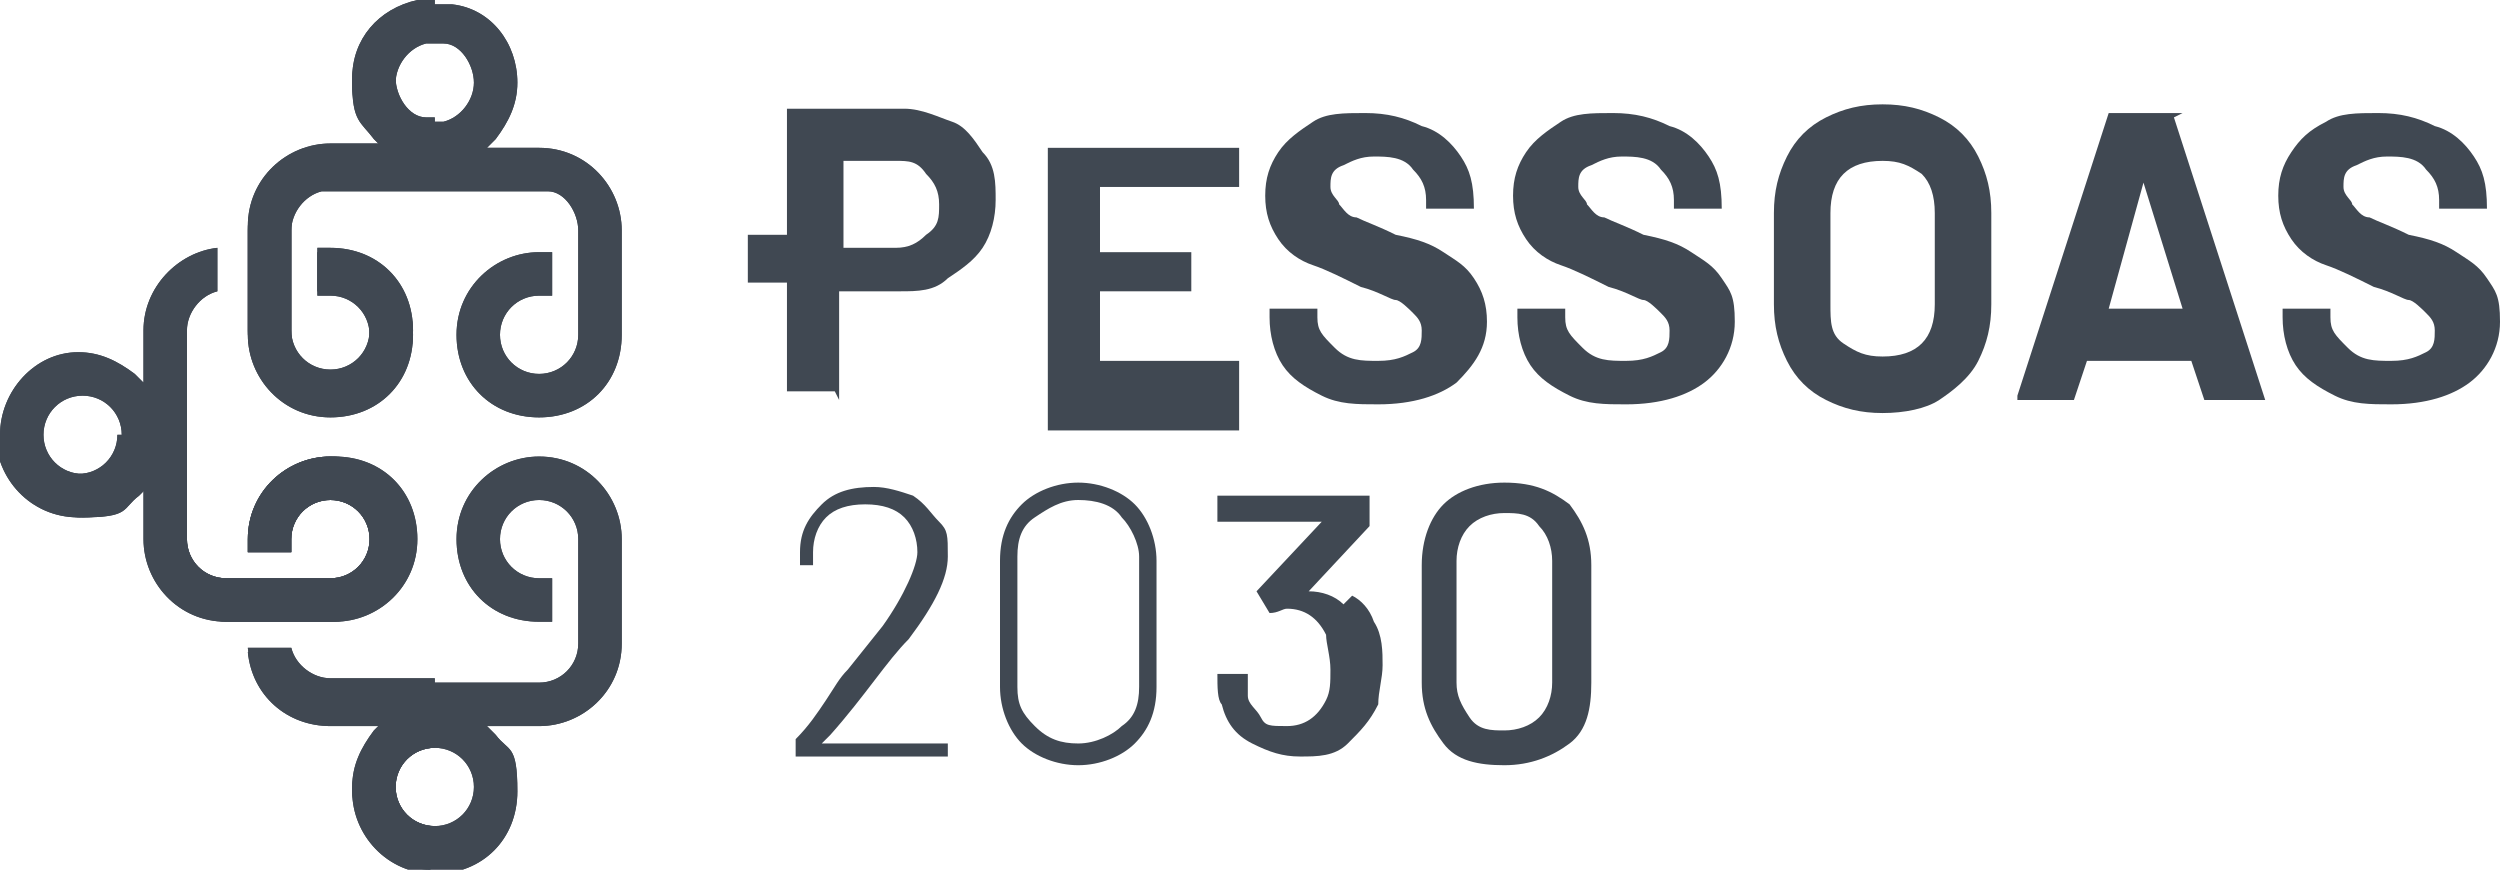
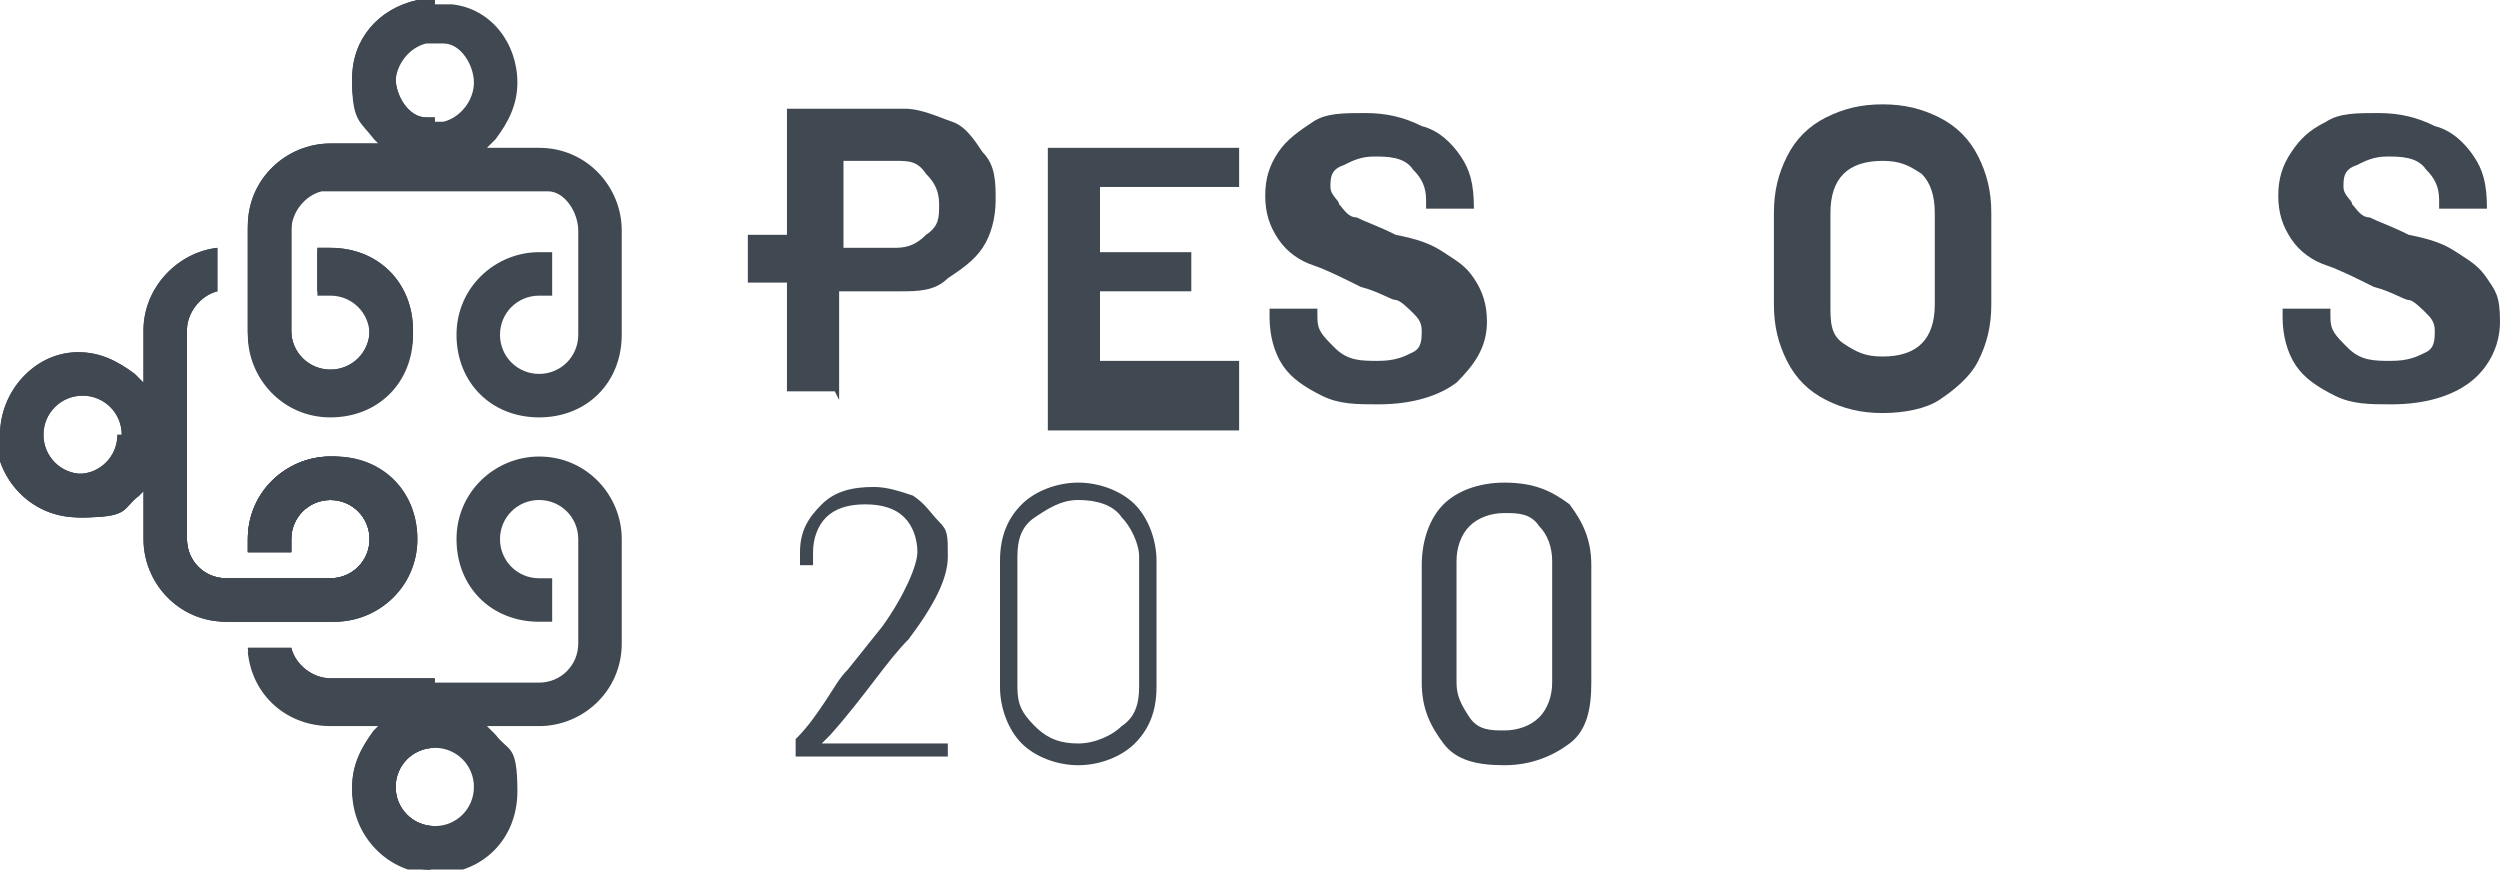
<svg xmlns="http://www.w3.org/2000/svg" id="Layer_1" version="1.1" viewBox="0 0 57.5 20">
  <defs>
    <style>
      .st0 {
        fill: #404852;
      }
    </style>
  </defs>
-   <path class="st0" d="M12.4,3.4h-1.2l.2-.2c.3-.4.5-.8.5-1.3,0-.9-.6-1.7-1.5-1.8-.2,0-.5,0-.8,0-.9.2-1.5.9-1.5,1.8s.2.9.5,1.3l.2.2h-1.2c-1,0-1.9.8-1.9,1.9v2.4c0,1,.8,1.9,1.9,1.9s1.9-.8,1.9-1.9-.8-1.9-1.9-1.9h-.3v1h.3c.5,0,.9.4.9.9s-.4.9-.9.9-.9-.4-.9-.9v-2.4c0-.4.3-.8.7-.9,0,0,.1,0,.2,0h4.8c0,0,.1,0,.2,0,.4,0,.7.5.7.9v2.4c0,.5-.4.9-.9.9s-.9-.4-.9-.9.4-.9.9-.9h.3v-1h-.3c-1,0-1.9.8-1.9,1.9s.8,1.9,1.9,1.9,1.9-.8,1.9-1.9v-2.4c0-1-.8-1.9-1.9-1.9h0ZM10.2,2.8c-.1,0-.2,0-.4,0-.4,0-.7-.5-.7-.9s.3-.8.7-.9c0,0,.1,0,.2,0s.1,0,.2,0c.4,0,.7.5.7.9s-.3.8-.7.9h0Z" />
  <path class="st0" d="M7.6,10.5c-1,0-1.9.8-1.9,1.9v.3h1v-.3c0-.5.4-.9.9-.9s.9.4.9.9-.4.9-.9.9h-2.4c-.5,0-.9-.4-.9-.9v-4.8c0-.4.3-.8.7-.9h0v-1h0c-.9.1-1.7.9-1.7,1.9v1.2l-.2-.2c-.4-.3-.8-.5-1.3-.5C.8,8.1,0,9,0,10s.8,1.9,1.9,1.9.9-.2,1.3-.5l.2-.2v1.2c0,1,.8,1.9,1.9,1.9h2.4c1,0,1.9-.8,1.9-1.9s-.8-1.9-1.9-1.9h0ZM1.9,10.9c-.5,0-.9-.4-.9-.9s.4-.9.9-.9.9.4.9.9-.4.9-.9.9Z" />
  <path class="st0" d="M12.4,10.5c-1,0-1.9.8-1.9,1.9s.8,1.9,1.9,1.9h.3v-1h-.3c-.5,0-.9-.4-.9-.9s.4-.9.9-.9.9.4.9.9v2.4c0,.5-.4.9-.9.9h-4.8c-.4,0-.8-.3-.9-.7h0c0,0-1,0-1,0h0c.1,1,.9,1.7,1.9,1.7h1.2l-.2.2c-.3.4-.5.8-.5,1.3,0,1,.8,1.9,1.9,1.9s1.9-.8,1.9-1.9-.2-.9-.5-1.3l-.2-.2h1.2c1,0,1.9-.8,1.9-1.9v-2.4c0-1-.8-1.9-1.9-1.9h0ZM10.9,18.1c0,.5-.4.9-.9.9s-.9-.4-.9-.9.4-.9.9-.9.9.4.9.9Z" />
  <path class="st0" d="M7.6,5.7h-.3v1h.3c.5,0,.9.4.9.9s-.4.9-.9.9-.9-.4-.9-.9v-2.4c0-.4.3-.8.7-.9,0,0,.1,0,.2,0h2.4v-1.6c0,0-.2,0-.2,0-.4,0-.7-.5-.7-.9s.3-.8.7-.9c0,0,.1,0,.2,0h0V0c-.1,0-.3,0-.4,0-.9.2-1.5.9-1.5,1.8s.2.9.5,1.3l.2.2h-1.2c-1,0-1.9.8-1.9,1.9v2.4c0,1,.8,1.9,1.9,1.9s1.9-.8,1.9-1.9-.8-1.9-1.9-1.9h0Z" />
  <path class="st0" d="M10,19c-.5,0-.9-.4-.9-.9s.4-.9.9-.9v-1.6h-2.4c-.4,0-.8-.3-.9-.7h0c0,0-1,0-1,0h0c.1,1,.9,1.7,1.9,1.7h1.2l-.2.2c-.3.4-.5.8-.5,1.3,0,1,.8,1.9,1.8,1.9v-1h0Z" />
  <path class="st0" d="M7.6,10.5c-1,0-1.9.8-1.9,1.9v.3h1v-.3c0-.5.4-.9.9-.9s.9.4.9.9-.4.9-.9.9h-2.4c-.5,0-.9-.4-.9-.9v-2.4h-1.6c0,.5-.4.9-.9.9s-.9-.4-.9-.9h-1c0,1,.8,1.9,1.9,1.9s.9-.2,1.3-.5l.2-.2v1.2c0,1,.8,1.9,1.9,1.9h2.4c1,0,1.9-.8,1.9-1.9s-.8-1.9-1.9-1.9h0Z" />
  <path class="st0" d="M12.4,3.4h-1.2l.2-.2c.3-.4.5-.8.5-1.3,0-.9-.6-1.7-1.5-1.8-.2,0-.5,0-.8,0-.9.2-1.5.9-1.5,1.8s.2.9.5,1.3l.2.2h-1.2c-1,0-1.9.8-1.9,1.9v2.4c0,1,.8,1.9,1.9,1.9s1.9-.8,1.9-1.9-.8-1.9-1.9-1.9h-.3v1h.3c.5,0,.9.4.9.9s-.4.9-.9.9-.9-.4-.9-.9v-2.4c0-.4.3-.8.7-.9,0,0,.1,0,.2,0h4.8c0,0,.1,0,.2,0,.4,0,.7.5.7.9v2.4c0,.5-.4.9-.9.9s-.9-.4-.9-.9.4-.9.9-.9h.3v-1h-.3c-1,0-1.9.8-1.9,1.9s.8,1.9,1.9,1.9,1.9-.8,1.9-1.9v-2.4c0-1-.8-1.9-1.9-1.9h0ZM10.2,2.8c-.1,0-.2,0-.4,0-.4,0-.7-.5-.7-.9s.3-.8.7-.9c0,0,.1,0,.2,0s.1,0,.2,0c.4,0,.7.5.7.9s-.3.8-.7.9h0Z" />
  <path class="st0" d="M7.6,10.5c-1,0-1.9.8-1.9,1.9v.3h1v-.3c0-.5.4-.9.9-.9s.9.4.9.9-.4.9-.9.9h-2.4c-.5,0-.9-.4-.9-.9v-4.8c0-.4.3-.8.7-.9h0v-1h0c-.9.1-1.7.9-1.7,1.9v1.2l-.2-.2c-.4-.3-.8-.5-1.3-.5C.8,8.1,0,9,0,10s.8,1.9,1.9,1.9.9-.2,1.3-.5l.2-.2v1.2c0,1,.8,1.9,1.9,1.9h2.4c1,0,1.9-.8,1.9-1.9s-.8-1.9-1.9-1.9h0ZM1.9,10.9c-.5,0-.9-.4-.9-.9s.4-.9.9-.9.9.4.9.9-.4.9-.9.9Z" />
-   <path class="st0" d="M12.4,10.5c-1,0-1.9.8-1.9,1.9s.8,1.9,1.9,1.9h.3v-1h-.3c-.5,0-.9-.4-.9-.9s.4-.9.9-.9.9.4.9.9v2.4c0,.5-.4.9-.9.9h-4.8c-.4,0-.8-.3-.9-.7h0c0,0-1,0-1,0h0c.1,1,.9,1.7,1.9,1.7h1.2l-.2.2c-.3.4-.5.8-.5,1.3,0,1,.8,1.9,1.9,1.9s1.9-.8,1.9-1.9-.2-.9-.5-1.3l-.2-.2h1.2c1,0,1.9-.8,1.9-1.9v-2.4c0-1-.8-1.9-1.9-1.9h0ZM10.9,18.1c0,.5-.4.9-.9.9s-.9-.4-.9-.9.4-.9.9-.9.9.4.9.9Z" />
  <path class="st0" d="M7.6,5.7h-.3v1h.3c.5,0,.9.4.9.9s-.4.9-.9.9-.9-.4-.9-.9v-2.4c0-.4.3-.8.7-.9,0,0,.1,0,.2,0h2.4v-1.6c0,0-.2,0-.2,0-.4,0-.7-.5-.7-.9s.3-.8.7-.9c0,0,.1,0,.2,0h0V0c-.1,0-.3,0-.4,0-.9.2-1.5.9-1.5,1.8s.2.9.5,1.3l.2.2h-1.2c-1,0-1.9.8-1.9,1.9v2.4c0,1,.8,1.9,1.9,1.9s1.9-.8,1.9-1.9-.8-1.9-1.9-1.9h0Z" />
  <path class="st0" d="M10,19c-.5,0-.9-.4-.9-.9s.4-.9.9-.9v-1.6h-2.4c-.4,0-.8-.3-.9-.7h0c0,0-1,0-1,0h0c.1,1,.9,1.7,1.9,1.7h1.2l-.2.2c-.3.4-.5.8-.5,1.3,0,1,.8,1.9,1.8,1.9v-1h0Z" />
-   <path class="st0" d="M7.6,10.5c-1,0-1.9.8-1.9,1.9v.3h1v-.3c0-.5.4-.9.9-.9s.9.4.9.9-.4.9-.9.9h-2.4c-.5,0-.9-.4-.9-.9v-2.4h-1.6c0,.5-.4.9-.9.9s-.9-.4-.9-.9h-1c0,1,.8,1.9,1.9,1.9s.9-.2,1.3-.5l.2-.2v1.2c0,1,.8,1.9,1.9,1.9h2.4c1,0,1.9-.8,1.9-1.9s-.8-1.9-1.9-1.9h0Z" />
+   <path class="st0" d="M7.6,10.5c-1,0-1.9.8-1.9,1.9v.3h1v-.3c0-.5.4-.9.9-.9s.9.4.9.9-.4.9-.9.9h-2.4c-.5,0-.9-.4-.9-.9v-2.4h-1.6c0,.5-.4.9-.9.9s-.9-.4-.9-.9h-1c0,1,.8,1.9,1.9,1.9s.9-.2,1.3-.5l.2-.2v1.2c0,1,.8,1.9,1.9,1.9h2.4c1,0,1.9-.8,1.9-1.9s-.8-1.9-1.9-1.9h0" />
  <path class="st0" d="M19.3,9.2s0,0,0,0v-2.5s0,0,0,0h1.4c.4,0,.8,0,1.1-.3.3-.2.6-.4.8-.7.2-.3.3-.7.3-1.1s0-.8-.3-1.1c-.2-.3-.4-.6-.7-.7s-.7-.3-1.1-.3h-2.7s0,0,0,0,0,0,0,0v2.9h-.9v1.1h.9v2.5s0,0,0,0,0,0,0,0h1.1s0,0,0,0h0ZM19.4,5.5v-1.8s0,0,0,0h1.2c.3,0,.5,0,.7.3.2.2.3.4.3.7s0,.5-.3.7c-.2.2-.4.3-.7.3h-1.2s0,0,0,0h0Z" />
  <path class="st0" d="M28.5,9.2s0,0,0,0v-.9s0,0,0,0c0,0,0,0,0,0h-3.2s0,0,0,0v-1.6s0,0,0,0h2.1s0,0,0,0,0,0,0,0v-.9s0,0,0,0c0,0,0,0,0,0h-2.1s0,0,0,0v-1.5s0,0,0,0h3.2s0,0,0,0c0,0,0,0,0,0v-.9s0,0,0,0c0,0,0,0,0,0h-4.4s0,0,0,0,0,0,0,0v6.5s0,0,0,0,0,0,0,0h4.4s0,0,0,0Z" />
  <path class="st0" d="M34.2,7.4c0-.4-.1-.7-.3-1s-.4-.4-.7-.6-.6-.3-1.1-.4c-.4-.2-.7-.3-.9-.4-.2,0-.3-.2-.4-.3,0-.1-.2-.2-.2-.4s0-.4.3-.5c.2-.1.4-.2.7-.2s.7,0,.9.3c.2.2.3.4.3.7h0c0,.1,0,.1,0,.2,0,0,0,0,0,0h1.1s0,0,0,0c0,0,0,0,0,0h0c0-.6-.1-.9-.3-1.2-.2-.3-.5-.6-.9-.7-.4-.2-.8-.3-1.3-.3s-.9,0-1.2.2-.6.4-.8.7-.3.6-.3,1,.1.7.3,1c.2.3.5.5.8.6s.7.3,1.1.5c.4.1.7.3.8.3s.3.2.4.3.2.2.2.4,0,.4-.2.5-.4.2-.8.2-.7,0-1-.3-.4-.4-.4-.7h0c0-.2,0-.2,0-.2,0,0,0,0,0,0h-1.1s0,0,0,0,0,0,0,0v.2c0,.4.1.8.3,1.1s.5.5.9.7.8.2,1.3.2c.8,0,1.4-.2,1.8-.5.4-.4.7-.8.7-1.4h0Z" />
-   <path class="st0" d="M36.1,9.1c.4.2.8.2,1.3.2.8,0,1.4-.2,1.8-.5s.7-.8.7-1.4-.1-.7-.3-1-.4-.4-.7-.6-.6-.3-1.1-.4c-.4-.2-.7-.3-.9-.4-.2,0-.3-.2-.4-.3,0-.1-.2-.2-.2-.4s0-.4.3-.5c.2-.1.4-.2.7-.2s.7,0,.9.3c.2.2.3.4.3.7h0c0,.1,0,.1,0,.2,0,0,0,0,0,0h1.1s0,0,0,0c0,0,0,0,0,0h0c0-.6-.1-.9-.3-1.2-.2-.3-.5-.6-.9-.7-.4-.2-.8-.3-1.3-.3s-.9,0-1.2.2-.6.4-.8.7-.3.6-.3,1,.1.7.3,1c.2.3.5.5.8.6s.7.3,1.1.5c.4.1.7.3.8.3s.3.2.4.3.2.2.2.4,0,.4-.2.5-.4.2-.8.2-.7,0-1-.3-.4-.4-.4-.7h0c0-.2,0-.2,0-.2,0,0,0,0,0,0h-1.1s0,0,0,0,0,0,0,0v.2c0,.4.1.8.3,1.1s.5.5.9.7h0Z" />
  <path class="st0" d="M44.6,2.7c-.4-.2-.8-.3-1.3-.3s-.9.1-1.3.3-.7.5-.9.9-.3.8-.3,1.3v2.1c0,.5.1.9.3,1.3s.5.7.9.9c.4.2.8.3,1.3.3s1-.1,1.3-.3.7-.5.9-.9.3-.8.3-1.3v-2.1c0-.5-.1-.9-.3-1.3-.2-.4-.5-.7-.9-.9h0ZM44.5,7c0,.4-.1.7-.3.9s-.5.3-.9.3-.6-.1-.9-.3-.3-.5-.3-.9v-2.1c0-.4.1-.7.3-.9.2-.2.5-.3.9-.3s.6.1.9.3c.2.2.3.5.3.9v2.1h0Z" />
-   <path class="st0" d="M50.2,2.6c0,0,0,0-.1,0h-1.5c0,0-.1,0-.1,0l-2.1,6.5s0,0,0,.1c0,0,0,0,0,0h1.2c0,0,.1,0,.1,0l.3-.9s0,0,0,0h2.4s0,0,0,0l.3.9c0,0,0,0,.1,0h1.2c0,0,.1,0,.1,0s0,0,0,0l-2.1-6.5h0ZM50.2,7.1h-1.7s0,0,0,0l.8-2.9s0,0,0,0c0,0,0,0,0,0l.9,2.9s0,0,0,0h0Z" />
  <path class="st0" d="M57.2,6.4c-.2-.3-.4-.4-.7-.6s-.6-.3-1.1-.4c-.4-.2-.7-.3-.9-.4-.2,0-.3-.2-.4-.3,0-.1-.2-.2-.2-.4s0-.4.3-.5c.2-.1.4-.2.7-.2s.7,0,.9.3c.2.2.3.4.3.7h0c0,.1,0,.1,0,.2,0,0,0,0,0,0h1.1s0,0,0,0c0,0,0,0,0,0h0c0-.6-.1-.9-.3-1.2-.2-.3-.5-.6-.9-.7-.4-.2-.8-.3-1.3-.3s-.9,0-1.2.2c-.4.2-.6.4-.8.7-.2.3-.3.6-.3,1s.1.7.3,1c.2.3.5.5.8.6s.7.3,1.1.5c.4.1.7.3.8.3s.3.2.4.3.2.2.2.4,0,.4-.2.5-.4.2-.8.2-.7,0-1-.3-.4-.4-.4-.7h0c0-.2,0-.2,0-.2,0,0,0,0,0,0h-1.1s0,0,0,0,0,0,0,0v.2c0,.4.1.8.3,1.1s.5.5.9.7.8.2,1.3.2c.8,0,1.4-.2,1.8-.5s.7-.8.7-1.4-.1-.7-.3-1h0Z" />
  <path class="st0" d="M21.8,17.1h-2.9s0,0,0,0l.2-.2c.8-.9,1.3-1.7,1.8-2.2.6-.8.9-1.4.9-1.9s0-.6-.2-.8-.3-.4-.6-.6c-.3-.1-.6-.2-.9-.2-.5,0-.9.1-1.2.4-.3.3-.5.6-.5,1.1v.3c0,0,0,0,0,0h.3c0,0,0,0,0,0v-.3c0-.3.1-.6.3-.8s.5-.3.9-.3.7.1.9.3c.2.2.3.5.3.8s-.3,1-.8,1.7l-.8,1c-.2.2-.3.4-.5.7-.2.3-.4.6-.7.9,0,0,0,0,0,.1v.3c0,0,0,0,0,0h3.5c0,0,0,0,0,0v-.2c0,0,0,0,0,0h0Z" />
  <path class="st0" d="M24.8,11.1c-.5,0-1,.2-1.3.5-.3.3-.5.7-.5,1.3v2.9c0,.5.2,1,.5,1.3.3.3.8.5,1.3.5s1-.2,1.3-.5.5-.7.5-1.3v-2.9c0-.5-.2-1-.5-1.3-.3-.3-.8-.5-1.3-.5ZM26.2,15.8c0,.4-.1.7-.4.9-.2.2-.6.4-1,.4s-.7-.1-1-.4-.4-.5-.4-.9v-3c0-.4.1-.7.4-.9s.6-.4,1-.4.8.1,1,.4c.2.2.4.6.4.9v3Z" />
-   <path class="st0" d="M30.9,13.9c-.2-.2-.5-.3-.8-.3,0,0,0,0,0,0s0,0,0,0l1.4-1.5s0,0,0-.1v-.6c0,0,0,0,0,0h-3.5c0,0,0,0,0,0v.6c0,0,0,0,0,0h2.4s0,0,0,0l-1.5,1.6s0,0,0,0,0,0,0,0l.3.5s0,0,0,0,0,0,0,0c.2,0,.3-.1.4-.1.4,0,.7.2.9.6,0,.2.1.5.1.8s0,.5-.1.7c-.2.4-.5.6-.9.6s-.5,0-.6-.2-.3-.3-.3-.5c0-.1,0-.3,0-.5,0,0,0,0,0,0h-.7c0,0,0,0,0,0,0,.3,0,.6.1.7.1.4.3.7.7.9s.7.3,1.1.3.8,0,1.1-.3.5-.5.7-.9c0-.3.1-.6.1-.9s0-.7-.2-1c-.1-.3-.3-.5-.5-.6h0Z" />
  <path class="st0" d="M34.6,11.1c-.6,0-1.1.2-1.4.5s-.5.8-.5,1.4v2.7c0,.6.2,1,.5,1.4s.8.5,1.4.5,1.1-.2,1.5-.5c.4-.3.5-.8.5-1.4v-2.7c0-.6-.2-1-.5-1.4-.4-.3-.8-.5-1.5-.5ZM35.7,15.7c0,.3-.1.6-.3.8-.2.2-.5.3-.8.3s-.6,0-.8-.3-.3-.5-.3-.8v-2.8c0-.3.1-.6.3-.8.2-.2.5-.3.8-.3s.6,0,.8.3c.2.2.3.5.3.8,0,0,0,2.8,0,2.8Z" />
</svg>